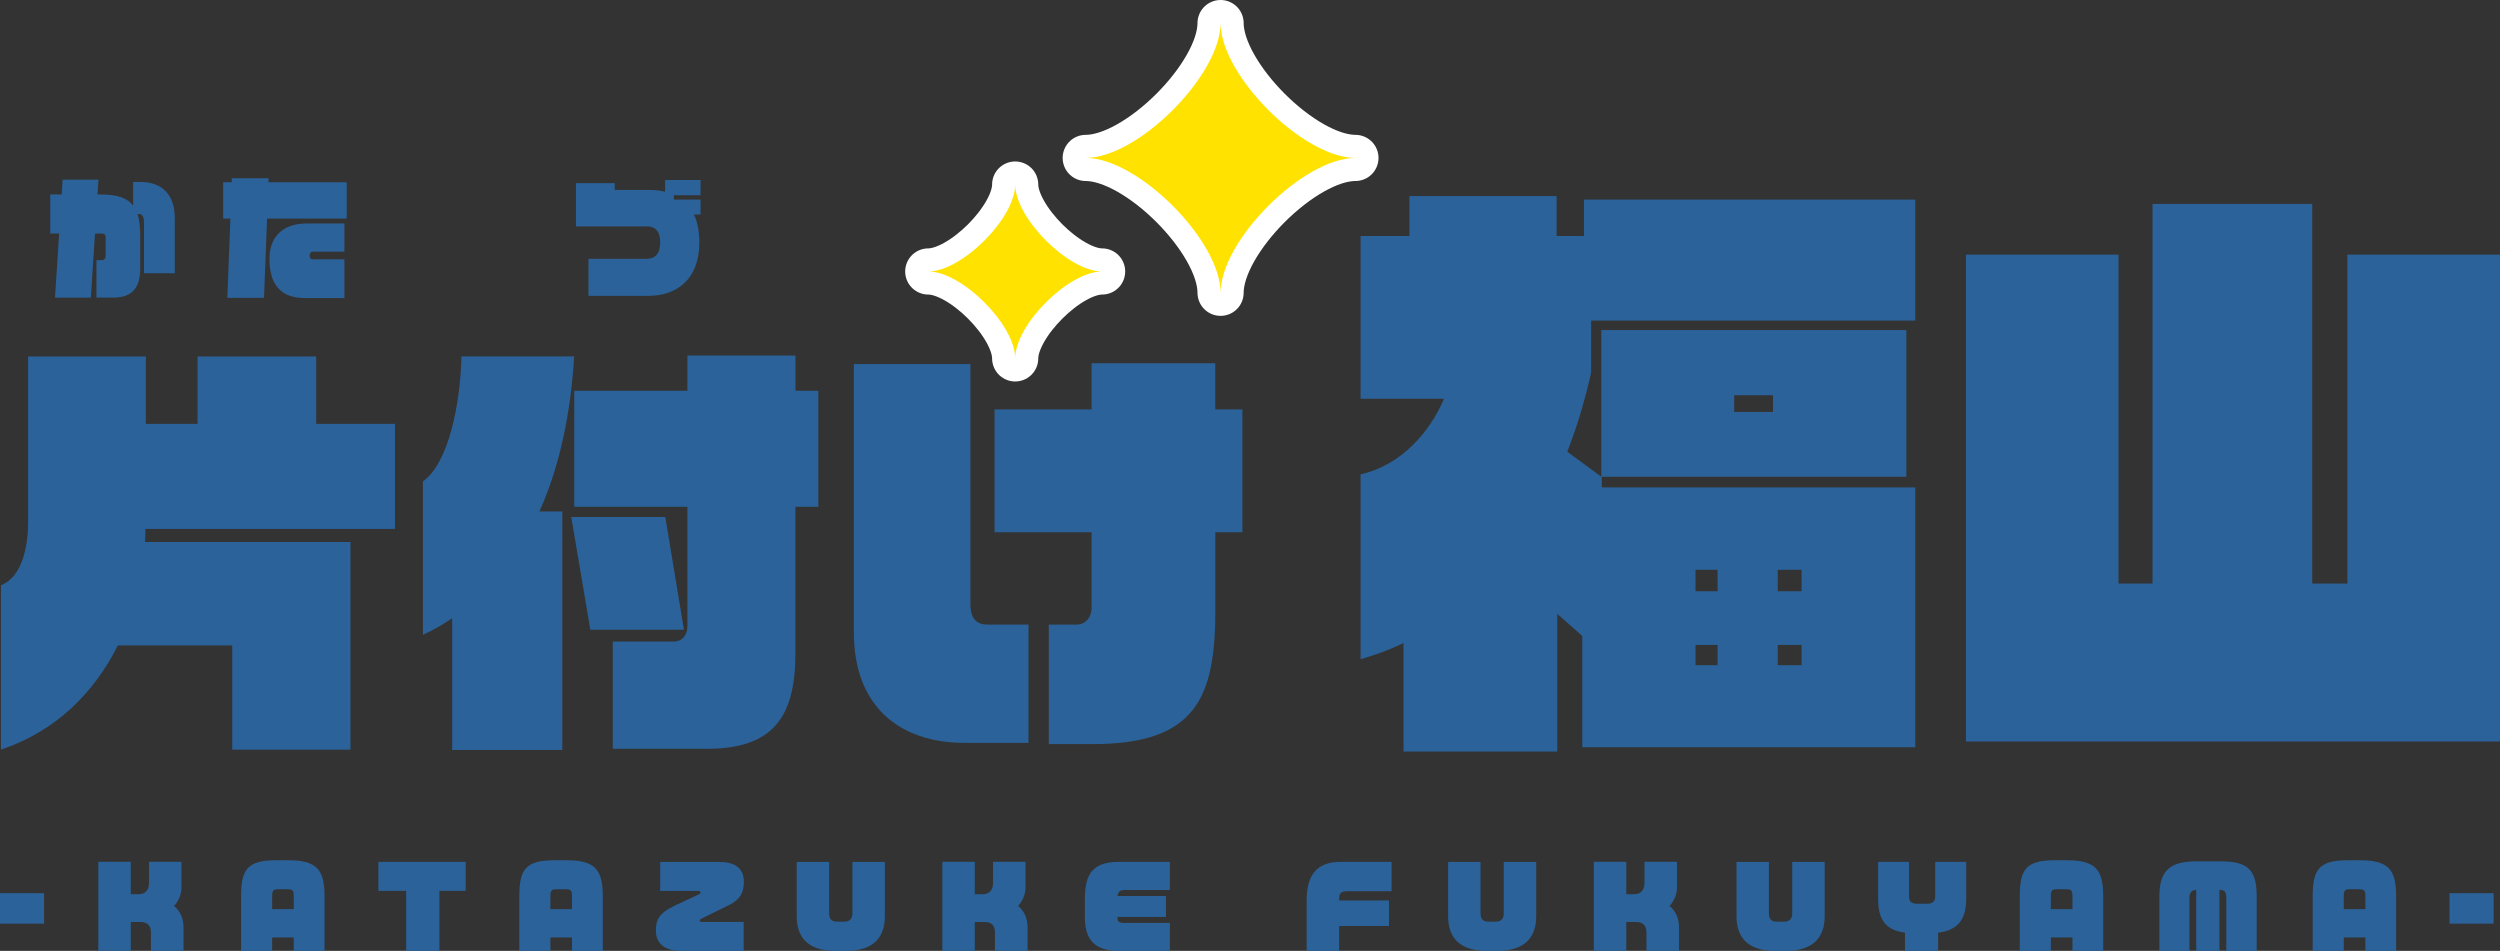
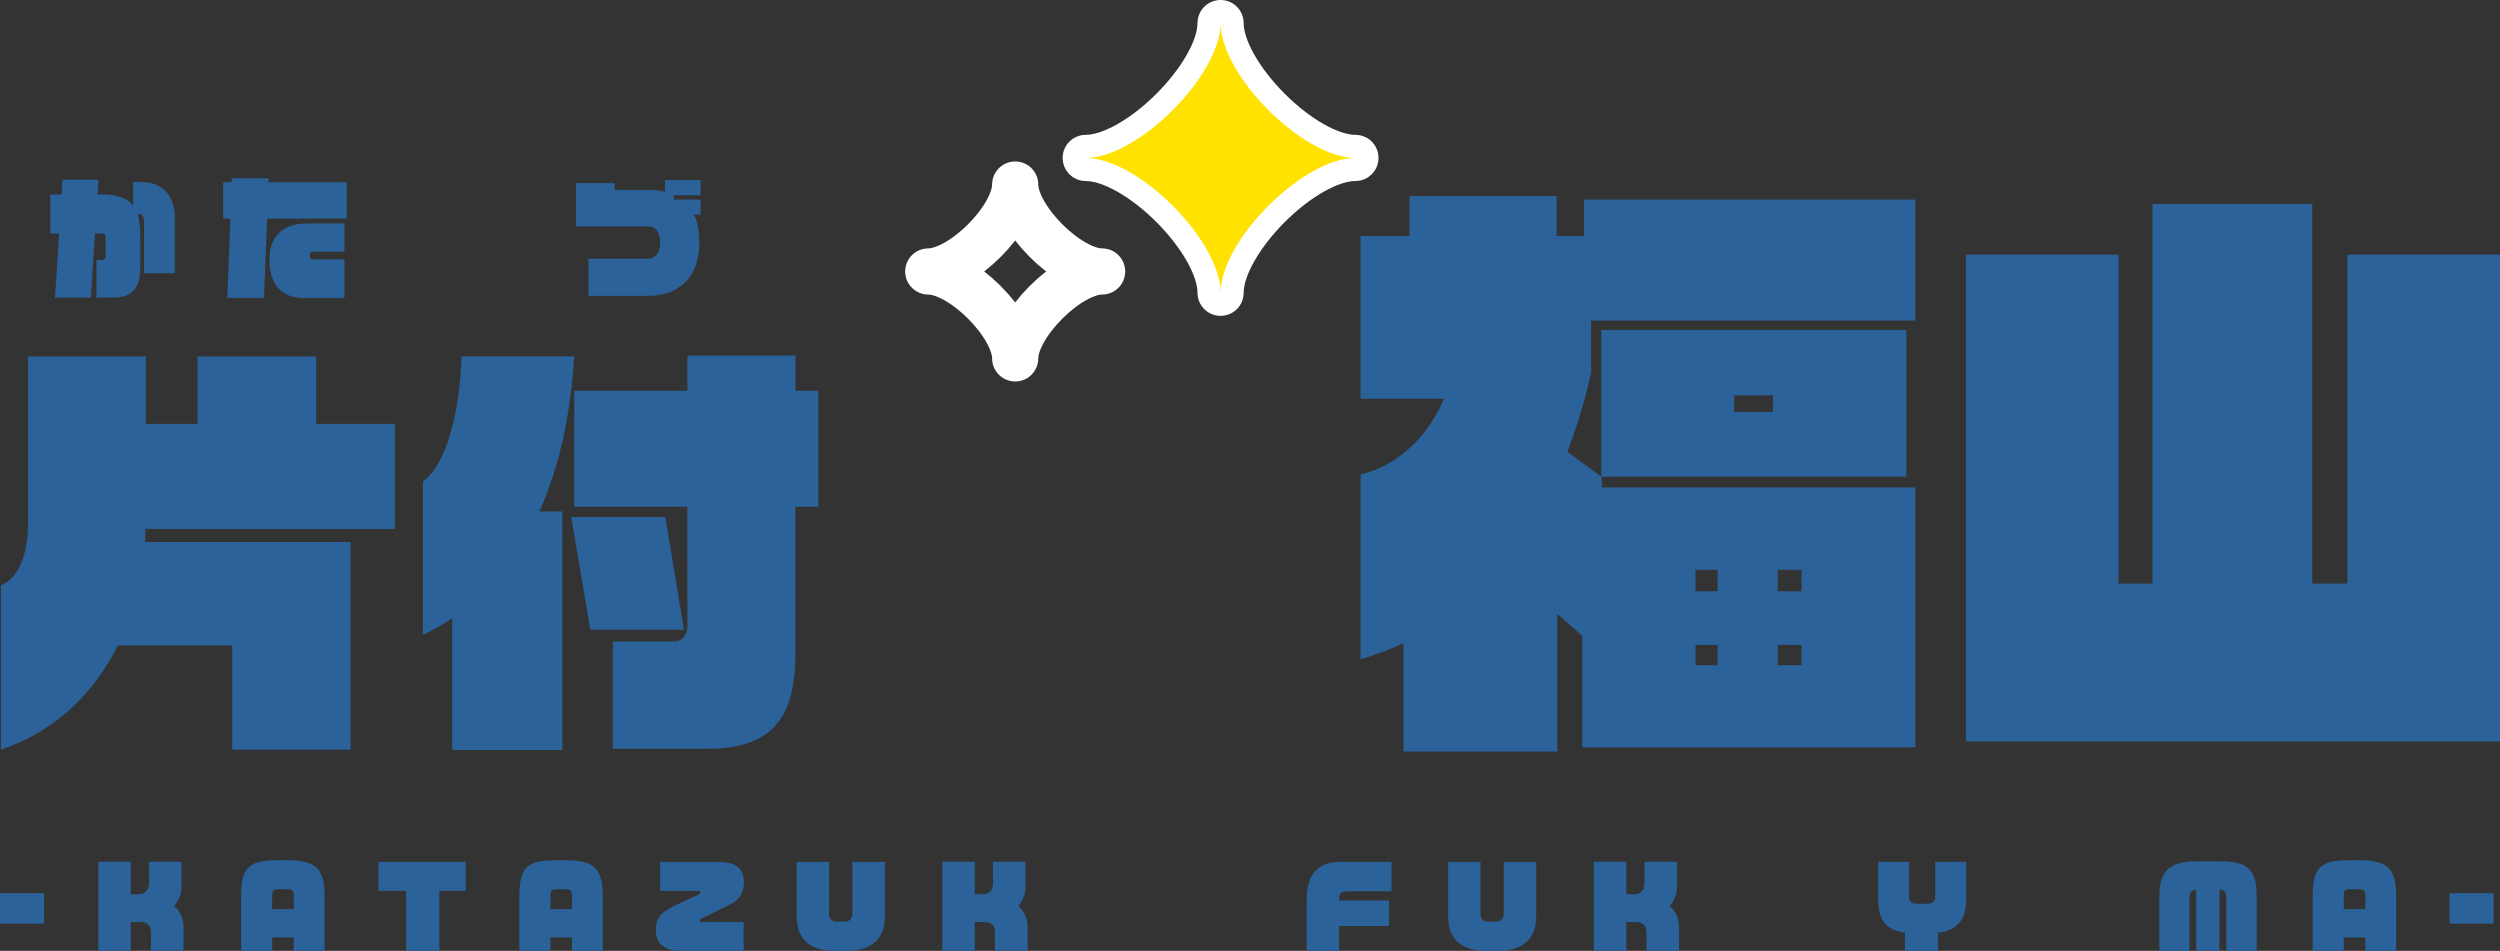
<svg xmlns="http://www.w3.org/2000/svg" id="_レイヤー_2" data-name="レイヤー 2" viewBox="0 0 324.99 123.61">
  <rect x="0" y="0" width="324.99" height="123.61" fill="#333333" stroke="none" />
  <defs>
    <style>
      .cls-1 {
        fill: #2b6299;
      }

      .cls-2 {
        fill: #ffe200;
      }

      .cls-3 {
        fill: none;
        stroke: #fff;
        stroke-linecap: round;
        stroke-linejoin: round;
        stroke-width: 6px;
      }
    </style>
  </defs>
  <g id="_レイヤー_5" data-name="レイヤー 5">
    <g>
      <g>
        <g>
          <path class="cls-1" d="M18.9,68.75c0,.61,0,1.16-.06,1.71h26.72v26.99h-15.37v-13.55h-14.87c-3.08,6.17-8.1,11.18-15.2,13.55v-21.37c2.2-.83,3.53-3.8,3.53-8.26v-21.48h15.31v8.76h6.72v-8.76h15.42v8.76h10.25v13.66H18.9Z" />
          <path class="cls-1" d="M70.13,66.49h2.97v31.01h-14.32v-17.13c-1.16.77-2.42,1.54-3.8,2.15v-19.94c3.25-2.31,4.85-9.75,5.01-16.25h14.65c-.44,7.38-1.87,14.27-4.52,20.16ZM76.74,81.86l-2.48-14.65h12.23l2.42,14.65h-12.17ZM103.4,65.89v19c0,8.1-2.7,12.45-11.51,12.45h-12.23v-13.94h7.88c1.16,0,1.82-.83,1.82-2.04v-15.48h-14.71v-15.09h14.71v-4.57h14.05v4.57h2.97v15.09h-2.97Z" />
-           <path class="cls-1" d="M125.38,96.57c-8.48,0-14.38-4.79-14.38-14.32v-34.92h15.15v31.12c0,2.2.94,2.75,2.37,2.75h5.18v15.37h-8.32ZM157.99,69.19v10.08c0,11.29-2.42,17.46-15.92,17.46h-5.73v-15.53h3.58c1.05,0,1.98-.77,1.98-2.26v-9.75h-12.61v-15.97h12.61v-6h16.08v6h3.53v15.97h-3.53Z" />
        </g>
        <g>
          <path class="cls-1" d="M18.72,35.52v-6.59c0-.73-.23-1.11-.68-1.11h-.16c.26.81.35,1.82.35,3.02v4.02c0,2.31-.83,3.83-3.52,3.83h-2.17v-4.87h.62c.38,0,.57-.14.57-.62v-2.34c0-.4-.21-.5-.5-.5h-.88l-.54,8.34h-4.66l.54-8.34h-1.16v-5.08h1.49l.12-1.92h4.66l-.12,1.92h.45c2.17,0,3.45.49,4.18,1.44v-3.07h.9c3.09,0,4.51,1.92,4.51,4.66v7.21h-4Z" />
          <path class="cls-1" d="M34.72,28.42l-.4,10.3h-4.77l.4-10.3h-.94v-4.73h1.11l.02-.52h4.77l-.02.52h10.18v4.73h-10.35ZM39.68,38.75c-3.26,0-4.65-1.82-4.65-5.11,0-2.76,1.63-4.59,4.85-4.59h4.89v3.67h-4.11c-.26,0-.4.19-.4.49,0,.31.09.5.4.5h4.11v5.04h-5.1Z" />
        </g>
        <g>
          <path class="cls-1" d="M205.69,97.16v-14.49l-3.25-2.87v17.9h-19.99v-14.1c-1.78.85-3.64,1.55-5.58,2.09v-24.02c5.35-1.24,8.99-5.5,10.85-9.84h-10.85v-21.15h6.35v-5.19h19.13v5.19h3.56v-4.73h43.07v15.73h-42.14v6.74c-.7,3.18-1.7,6.74-3.1,10.3l4.42,3.25v-19.06h39.66v19.06h-39.59v1.39h40.75v33.78h-43.31ZM223.28,74.07h-2.87v2.79h2.87v-2.79ZM223.28,83.84h-2.87v2.63h2.87v-2.63ZM230.48,51.38h-5.04v2.17h5.04v-2.17ZM234.2,74.07h-3.1v2.79h3.1v-2.79ZM234.2,83.84h-3.1v2.63h3.1v-2.63Z" />
          <path class="cls-1" d="M255.57,96.39v-63.29h19.83v42.76h4.42V26.51h20.76v49.35h4.57v-42.76h19.83v63.29h-69.41Z" />
        </g>
        <path class="cls-1" d="M90.22,27.9c.47,1.01.69,2.22.69,3.64,0,4.68-2.84,6.92-6.64,6.92h-7.77v-4.82h7.57c1.07,0,1.75-.62,1.75-2.13,0-1.63-.81-2.08-1.75-2.08h-9.2v-5.62h5.04v.88h4.35c.81,0,1.54.07,2.2.24v-1.53h4.61v1.98h-3.47v.57h3.47v1.94h-.87Z" />
        <g>
          <path class="cls-3" d="M158.67,38.06c0-6.79-10.74-17.53-17.53-17.53,6.79,0,17.53-10.74,17.53-17.53,0,6.79,10.74,17.53,17.53,17.53-6.79,0-17.53,10.74-17.53,17.53Z" />
          <path class="cls-2" d="M158.67,38.06c0-6.79-10.74-17.53-17.53-17.53,6.79,0,17.53-10.74,17.53-17.53,0,6.79,10.74,17.53,17.53,17.53-6.79,0-17.53,10.74-17.53,17.53Z" />
        </g>
        <g>
          <path class="cls-3" d="M131.97,46.59c0-4.37-6.92-11.3-11.3-11.3,4.37,0,11.3-6.92,11.3-11.3,0,4.37,6.92,11.3,11.3,11.3-4.37,0-11.3,6.92-11.3,11.3Z" />
-           <path class="cls-2" d="M131.97,46.59c0-4.37-6.92-11.3-11.3-11.3,4.37,0,11.3-6.92,11.3-11.3,0,4.37,6.92,11.3,11.3,11.3-4.37,0-11.3,6.92-11.3,11.3Z" />
        </g>
      </g>
      <g>
        <path class="cls-1" d="M0,120.07v-3.96h5.73v3.96H0Z" />
        <path class="cls-1" d="M19.62,123.61v-2.4c0-.88-.45-1.35-1.32-1.35h-1.3v3.74h-4.22v-11.57h4.22v4.21h1.09c.75,0,1.28-.51,1.28-1.45v-2.76h4.22v3.3c0,.96-.37,1.79-.96,2.44.77.64,1.23,1.57,1.23,2.81v3.02h-4.24Z" />
        <path class="cls-1" d="M38.19,123.61v-1.74h-2.81v1.74h-4.04v-7.06c0-3.52.81-4.72,4.55-4.72h1.57c3.74,0,4.73,1.21,4.73,4.72v7.06h-4.01ZM38.19,116.55c0-.74-.11-.95-.77-.95h-1.29c-.64,0-.75.21-.75.95v1.63h2.81v-1.63Z" />
        <path class="cls-1" d="M57.12,115.81v7.8h-4.32v-7.8h-3.61v-3.77h11.35v3.77h-3.42Z" />
        <path class="cls-1" d="M74.36,123.61v-1.74h-2.81v1.74h-4.04v-7.06c0-3.52.81-4.72,4.55-4.72h1.57c3.74,0,4.73,1.21,4.73,4.72v7.06h-4.01ZM74.36,116.55c0-.74-.11-.95-.77-.95h-1.29c-.64,0-.75.21-.75.95v1.63h2.81v-1.63Z" />
        <path class="cls-1" d="M94.69,117.69l-3.5,1.73c-.14.07-.23.16-.23.26,0,.13.13.17.34.17h5.37v3.77h-8.09c-1.9,0-3.32-.77-3.32-2.65,0-1.42.44-2.3,2.47-3.25l3.06-1.43c.21-.1.27-.14.27-.27,0-.1-.04-.2-.28-.2h-4.96v-3.77h7.7c1.93,0,3.18.75,3.18,2.57,0,1.28-.37,2.27-2,3.08Z" />
        <path class="cls-1" d="M109.97,123.61h-1.4c-3.71,0-5-1.93-5-4.49v-7.07h4.21v6.71c0,.71.37,1.05.98,1.05h1.01c.68,0,1.04-.38,1.04-1.05v-6.71h4.22v7.07c0,2.57-1.32,4.49-5.05,4.49Z" />
        <path class="cls-1" d="M129.34,123.61v-2.4c0-.88-.45-1.35-1.32-1.35h-1.3v3.74h-4.22v-11.57h4.22v4.21h1.09c.75,0,1.28-.51,1.28-1.45v-2.76h4.22v3.3c0,.96-.37,1.79-.96,2.44.77.64,1.23,1.57,1.23,2.81v3.02h-4.24Z" />
-         <path class="cls-1" d="M145.38,123.61c-3.37,0-4.35-1.79-4.35-4.39v-2.2c0-2.93.62-4.98,4.39-4.98h6.66v3.66h-5.91c-.54,0-.81.18-.89.78h6.29v2.72h-6.31c0,.52.11.78.91.78h5.91v3.63h-6.71Z" />
        <path class="cls-1" d="M175.11,115.86c-.86,0-1.03.3-1.03,1.09v.11h6.48v3.32h-6.48v3.23h-4.22v-6.59c0-3.35,1.4-4.98,4.38-4.98h6.66v3.81h-5.78Z" />
        <path class="cls-1" d="M194.65,123.61h-1.4c-3.71,0-5-1.93-5-4.49v-7.07h4.21v6.71c0,.71.37,1.05.98,1.05h1.01c.68,0,1.03-.38,1.03-1.05v-6.71h4.22v7.07c0,2.57-1.32,4.49-5.05,4.49Z" />
        <path class="cls-1" d="M214.03,123.61v-2.4c0-.88-.45-1.35-1.32-1.35h-1.3v3.74h-4.22v-11.57h4.22v4.21h1.09c.75,0,1.28-.51,1.28-1.45v-2.76h4.22v3.3c0,.96-.37,1.79-.96,2.44.77.64,1.23,1.57,1.23,2.81v3.02h-4.24Z" />
-         <path class="cls-1" d="M232.14,123.61h-1.4c-3.71,0-5-1.93-5-4.49v-7.07h4.21v6.71c0,.71.37,1.05.98,1.05h1.01c.68,0,1.04-.38,1.04-1.05v-6.71h4.22v7.07c0,2.57-1.32,4.49-5.05,4.49Z" />
        <path class="cls-1" d="M251.95,121.26v2.35h-4.31v-2.37c-2.67-.34-3.49-1.84-3.49-4.44v-4.76h4.01v4.48c0,.69.37.96.96.96h1.43c.67,0,1.02-.3,1.02-.96v-4.48h4.03v4.76c0,2.47-.86,4.1-3.66,4.45Z" />
-         <path class="cls-1" d="M269.41,123.61v-1.74h-2.81v1.74h-4.04v-7.06c0-3.52.81-4.72,4.55-4.72h1.57c3.74,0,4.73,1.21,4.73,4.72v7.06h-4.01ZM269.41,116.55c0-.74-.11-.95-.77-.95h-1.29c-.64,0-.75.21-.75.95v1.63h2.81v-1.63Z" />
        <path class="cls-1" d="M289.41,123.61v-6.75c0-.85-.1-1.16-.89-1.19v7.94h-3.02v-7.94c-.72.06-.88.44-.88,1.19v6.75h-3.91v-7.12c0-3.37,1.43-4.52,4.85-4.52h3.08c3.46,0,4.72.99,4.72,4.52v7.12h-3.94Z" />
        <path class="cls-1" d="M307.49,123.61v-1.74h-2.81v1.74h-4.04v-7.06c0-3.52.81-4.72,4.55-4.72h1.57c3.74,0,4.73,1.21,4.73,4.72v7.06h-4.01ZM307.49,116.55c0-.74-.11-.95-.77-.95h-1.29c-.64,0-.75.21-.75.95v1.63h2.81v-1.63Z" />
        <path class="cls-1" d="M318.43,120.07v-3.96h5.73v3.96h-5.73Z" />
      </g>
    </g>
  </g>
</svg>